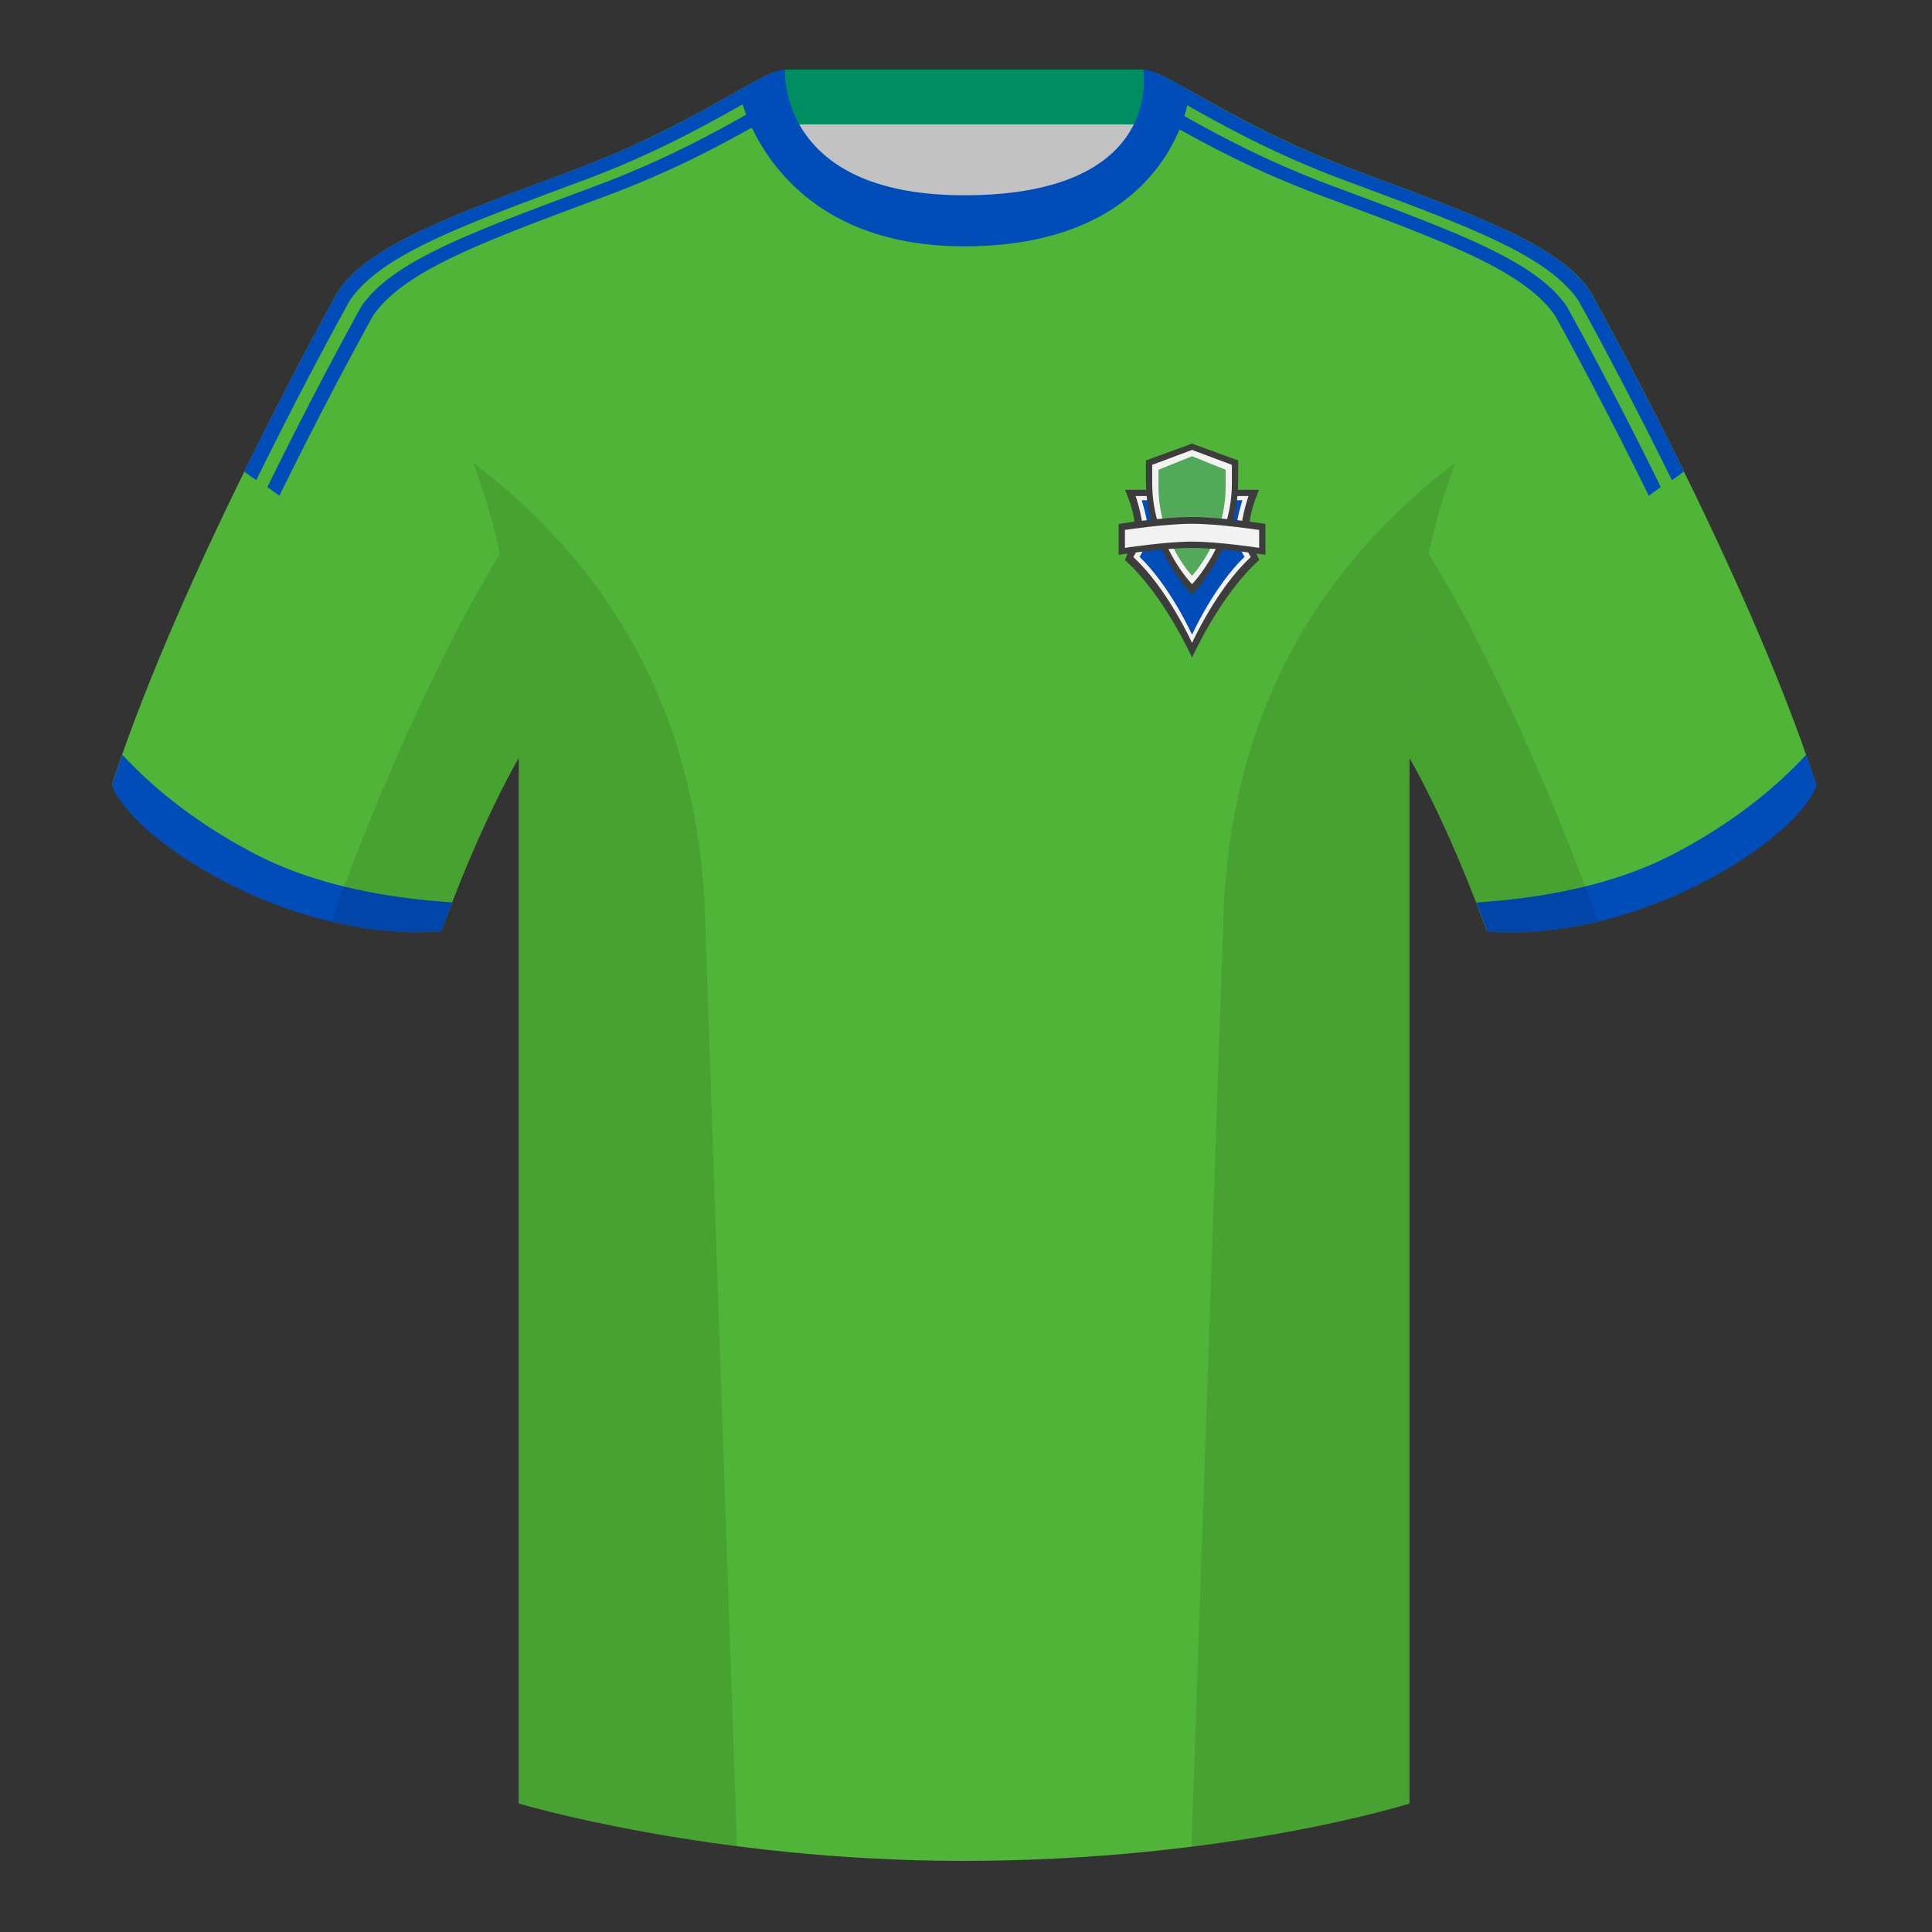
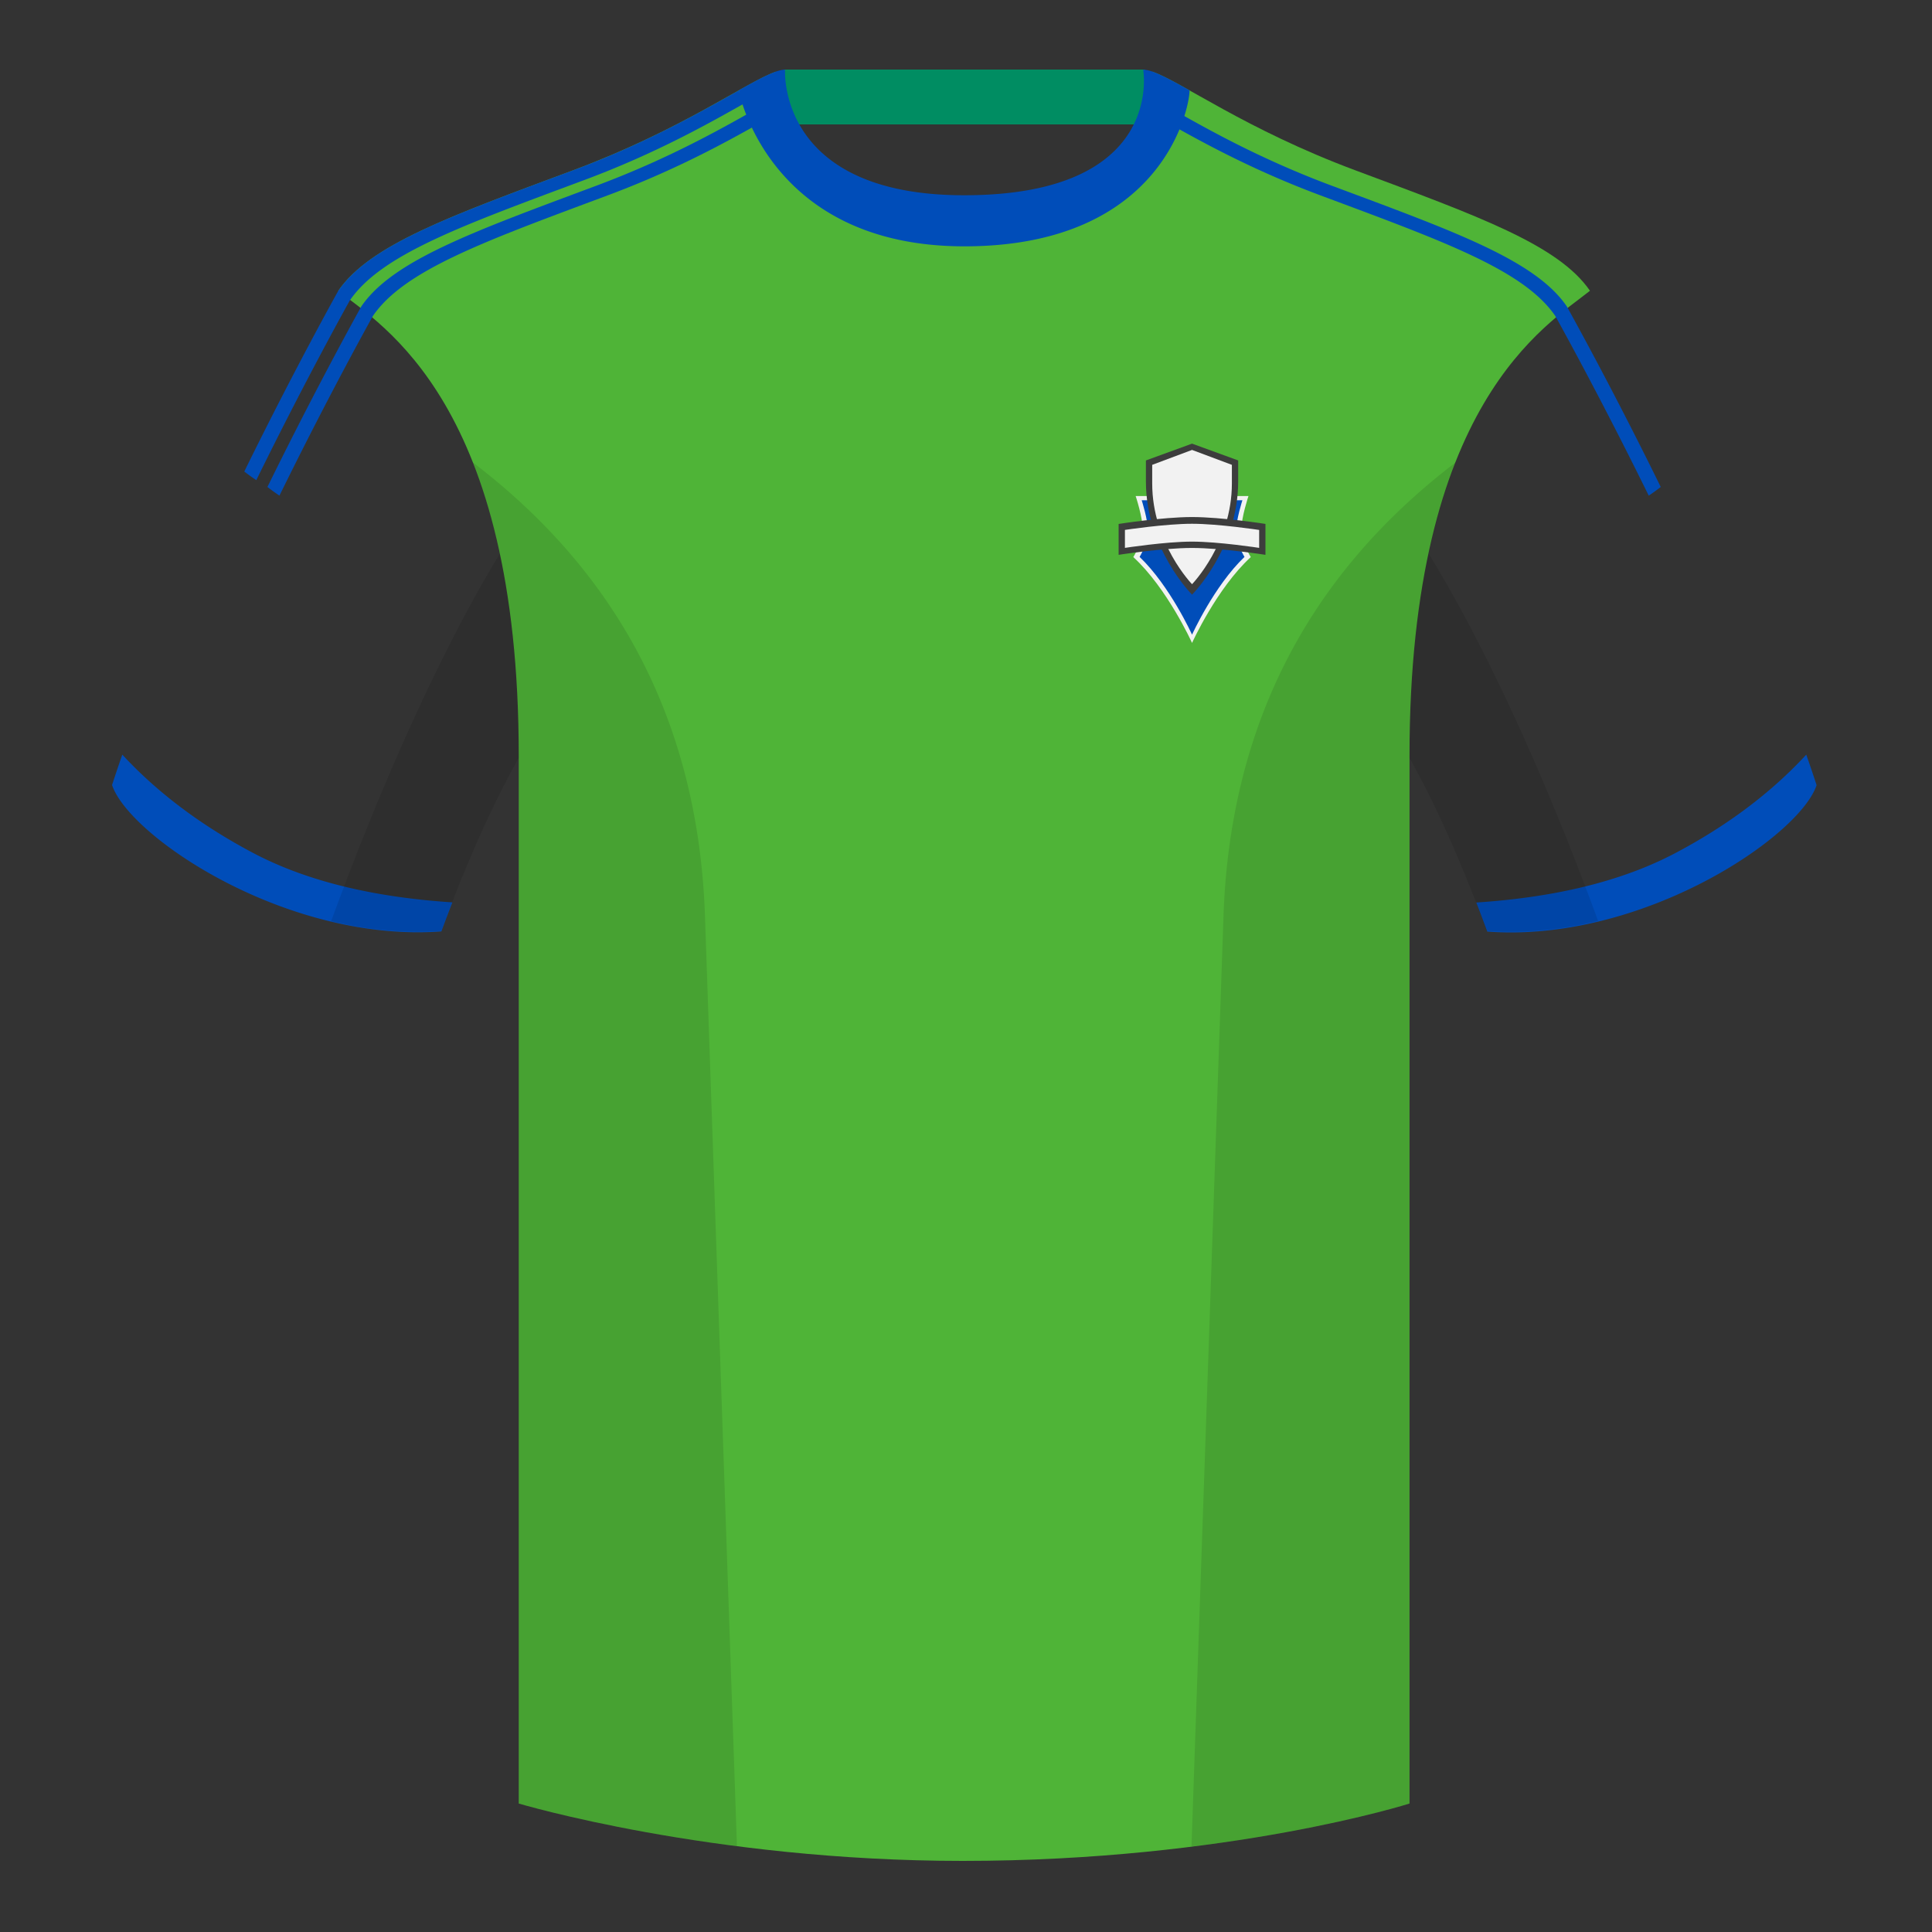
<svg xmlns="http://www.w3.org/2000/svg" width="500" height="500" fill="none" viewBox="0 0 500 500">
  <rect x="0" y="0" width="500" height="500" fill="#333333" stroke="none" />
-   <path fill="#C2C2C2" fill-rule="evenodd" d="M203 109.2h93.65V21.9H203v87.3Z" clip-rule="evenodd" />
  <path fill="#008D62" fill-rule="evenodd" d="M202.87 32.2h93.45V18h-93.45v14.2Z" clip-rule="evenodd" />
-   <path fill="#4FB437" fill-rule="evenodd" d="M87.55 75.26S46.8 148.06 29 203.03c4.45 13.38 45.21 40.86 85.23 37.88 13.34-36.4 24.46-52 24.46-52s2.97-95.08-51.14-113.65ZM411.48 75.26s40.76 72.8 58.54 127.77c-4.44 13.38-45.2 40.86-85.23 37.88-13.34-36.4-24.46-52-24.46-52s-2.96-95.08 51.15-113.65Z" clip-rule="evenodd" />
  <path fill="#4FB437" fill-rule="evenodd" d="M249.51 57.7c-50.08 0-47.8-39.46-48.74-39.13-7.51 2.61-24.13 14.93-52.44 25.5-31.87 11.88-52.62 19.3-60.78 31.2 11.12 8.9 46.7 28.96 46.7 120.34v271.14s49.65 14.85 114.88 14.85c68.93 0 115.65-14.85 115.65-14.85V195.6c0-91.38 35.58-111.43 46.7-120.35-8.16-11.88-28.91-19.31-60.79-31.2-28.36-10.58-44.98-22.92-52.47-25.5-.93-.33 4.17 39.15-48.7 39.15Z" clip-rule="evenodd" />
  <path fill="#004DB9" fill-rule="evenodd" d="M467.46 195.3c.94 2.67 1.83 5.3 2.67 7.9-4.45 13.38-45.2 40.86-85.23 37.89a420.5 420.5 0 0 0-2.84-7.52c20.8-1.36 38-5.64 51.6-12.84 13.42-7.1 24.7-15.58 33.8-25.43ZM31.65 195.3c9.1 9.83 20.37 18.3 33.78 25.4 13.6 7.2 30.82 11.48 51.64 12.83-.93 2.4-1.88 4.9-2.84 7.52-40.02 2.97-80.79-24.51-85.23-37.89.84-2.58 1.72-5.2 2.65-7.86ZM249.58 63.75c51.47 0 58.28-35.9 58.28-40.38-5.78-3.24-9.73-5.34-12.01-5.34 0 0 5.88 32.5-46.34 32.5-48.52 0-46.33-32.5-46.33-32.5-2.28 0-6.24 2.1-12 5.34 0 0 7.36 40.38 58.4 40.38Z" clip-rule="evenodd" />
  <path fill="#000" fill-opacity=".1" fill-rule="evenodd" d="M413.58 238.32a93.76 93.76 0 0 1-28.8 2.6c-8.2-22.37-15.55-36.89-20-44.75v270.57s-21.1 6.71-55.87 11.12c-.18-.03-.37-.05-.55-.06l8.28-240.71c2.06-59.75 31.08-95.29 60.1-117.44a148.59 148.59 0 0 0-7 23.67c7.35 11.85 24.44 42.07 43.83 94.96l.01.04ZM190.72 477.8c-34.25-4.4-56.48-11.06-56.48-11.06V196.17c-4.46 7.87-11.81 22.38-20 44.75a93.6 93.6 0 0 1-28.52-2.53l.02-.1c19.38-52.84 36.3-83.06 43.61-94.94a148.63 148.63 0 0 0-7-23.7c29 22.15 58.04 57.69 60.1 117.44l8.27 240.7Z" clip-rule="evenodd" />
  <path fill="#004DB9" fill-rule="evenodd" d="m202.21 24.59 1.75 3.2c-9.03 4.86-24.15 14.37-46.66 22.76-31.87 11.89-52.62 19.32-60.78 31.2 0 0-11.08 19.79-24.2 46.52-1.06-.71-2.1-1.46-3.11-2.24 13.18-26.86 24.32-46.76 24.32-46.76 8.16-11.88 28.91-19.31 60.78-31.2 19.6-7.31 33.6-15.47 42.85-20.66a.89.89 0 0 1 0-.05c1.87-1.06 3.55-1.99 5.05-2.77Z" clip-rule="evenodd" />
  <path fill="#004DB9" fill-rule="evenodd" d="M192.45 26.86c-9.24 5.2-22.71 12.82-41.14 19.7-31.87 11.88-52.62 19.3-60.78 31.2 0 0-11.08 19.78-24.2 46.5-1.06-.7-2.1-1.45-3.11-2.23C76.4 95.17 87.54 75.27 87.54 75.27c8.16-11.89 28.91-19.32 60.78-31.2 19.6-7.31 33.6-15.47 42.86-20.66l-.02-.05 1.29 3.5ZM299.09 25.82l2.76 1.54v.05c9.24 5.2 23.24 13.35 42.84 20.66 31.88 11.88 52.63 19.31 60.78 31.2 0 0 11.15 19.9 24.33 46.76a52.91 52.91 0 0 1-3.11 2.24c-13.13-26.73-24.2-46.52-24.2-46.52-8.16-11.88-28.92-19.31-60.79-31.2-20.7-7.72-35.16-16.39-44.37-21.51l1.76-3.22Z" clip-rule="evenodd" />
-   <path fill="#004DB9" fill-rule="evenodd" d="M307.83 23.36v.05c9.25 5.2 23.24 13.35 42.85 20.66 31.87 11.88 52.62 19.31 60.78 31.2 0 0 11.14 19.9 24.32 46.76a52.78 52.78 0 0 1-3.1 2.24c-13.13-26.73-24.21-46.52-24.21-46.52-8.16-11.88-28.91-19.31-60.78-31.2-18.27-6.81-31.67-14.36-40.9-19.56l1.04-3.63Z" clip-rule="evenodd" />
-   <path fill="#3D3D3D" d="M291.13 126.76h34.74s-2.48 5.45-2.48 9.09c0 3.63 2.48 9.09 2.48 9.09-10.16 9.12-17.37 25.25-17.37 25.25s-7.21-16.13-17.37-25.25c0 0 2.48-5.46 2.48-9.1 0-3.63-2.48-9.08-2.48-9.08Z" />
  <path fill="#F2F2F2" d="M293.9 128.38h29.2s-1.83 5.44-1.83 8.67c0 3.23 2.43 7.12 2.43 7.12-8.82 8.1-15.2 22.22-15.2 22.22s-6.38-14.12-15.2-22.22c0 0 2.43-3.9 2.43-7.12 0-3.24-1.82-8.67-1.82-8.67Z" />
  <path fill="#004DB9" d="M295.47 129.47h26.06s-1.63 5.04-1.63 8.04c0 3 2.17 6.62 2.17 6.62-7.87 7.52-13.57 20.12-13.57 20.12s-5.7-12.6-13.57-20.12c0 0 2.17-3.62 2.17-6.62s-1.63-8.04-1.63-8.04Z" />
  <path fill="#3D3D3D" d="m296.56 119.16 11.94-4.35 11.94 4.35v5.43c0 17.37-11.94 29.31-11.94 29.31s-11.94-11.94-11.94-29.31v-5.43Z" />
  <path fill="#F2F2F2" d="m298.19 120.3 10.31-3.86 10.31 3.86v4.83c0 15.44-10.31 26.06-10.31 26.06s-10.31-10.62-10.31-26.06v-4.83Z" />
-   <path fill="#52A95A" d="m299.81 121.57 8.69-3.5 8.69 3.5v4.37c0 14-8.69 23.06-8.69 23.06s-8.69-9.06-8.69-23.06v-4.37Z" />
  <path fill="#3D3D3D" d="M289.5 135.6s11.32-1.79 19-1.79 19 1.78 19 1.78v8s-11.32-1.78-19-1.78-19 1.78-19 1.78v-8Z" />
  <path fill="#F2F2F2" d="M291.13 137.14s10.53-1.59 17.37-1.59c6.84 0 17.37 1.6 17.37 1.6v4.64s-10.53-1.62-17.37-1.62c-6.84 0-17.37 1.62-17.37 1.62v-4.65Z" />
</svg>